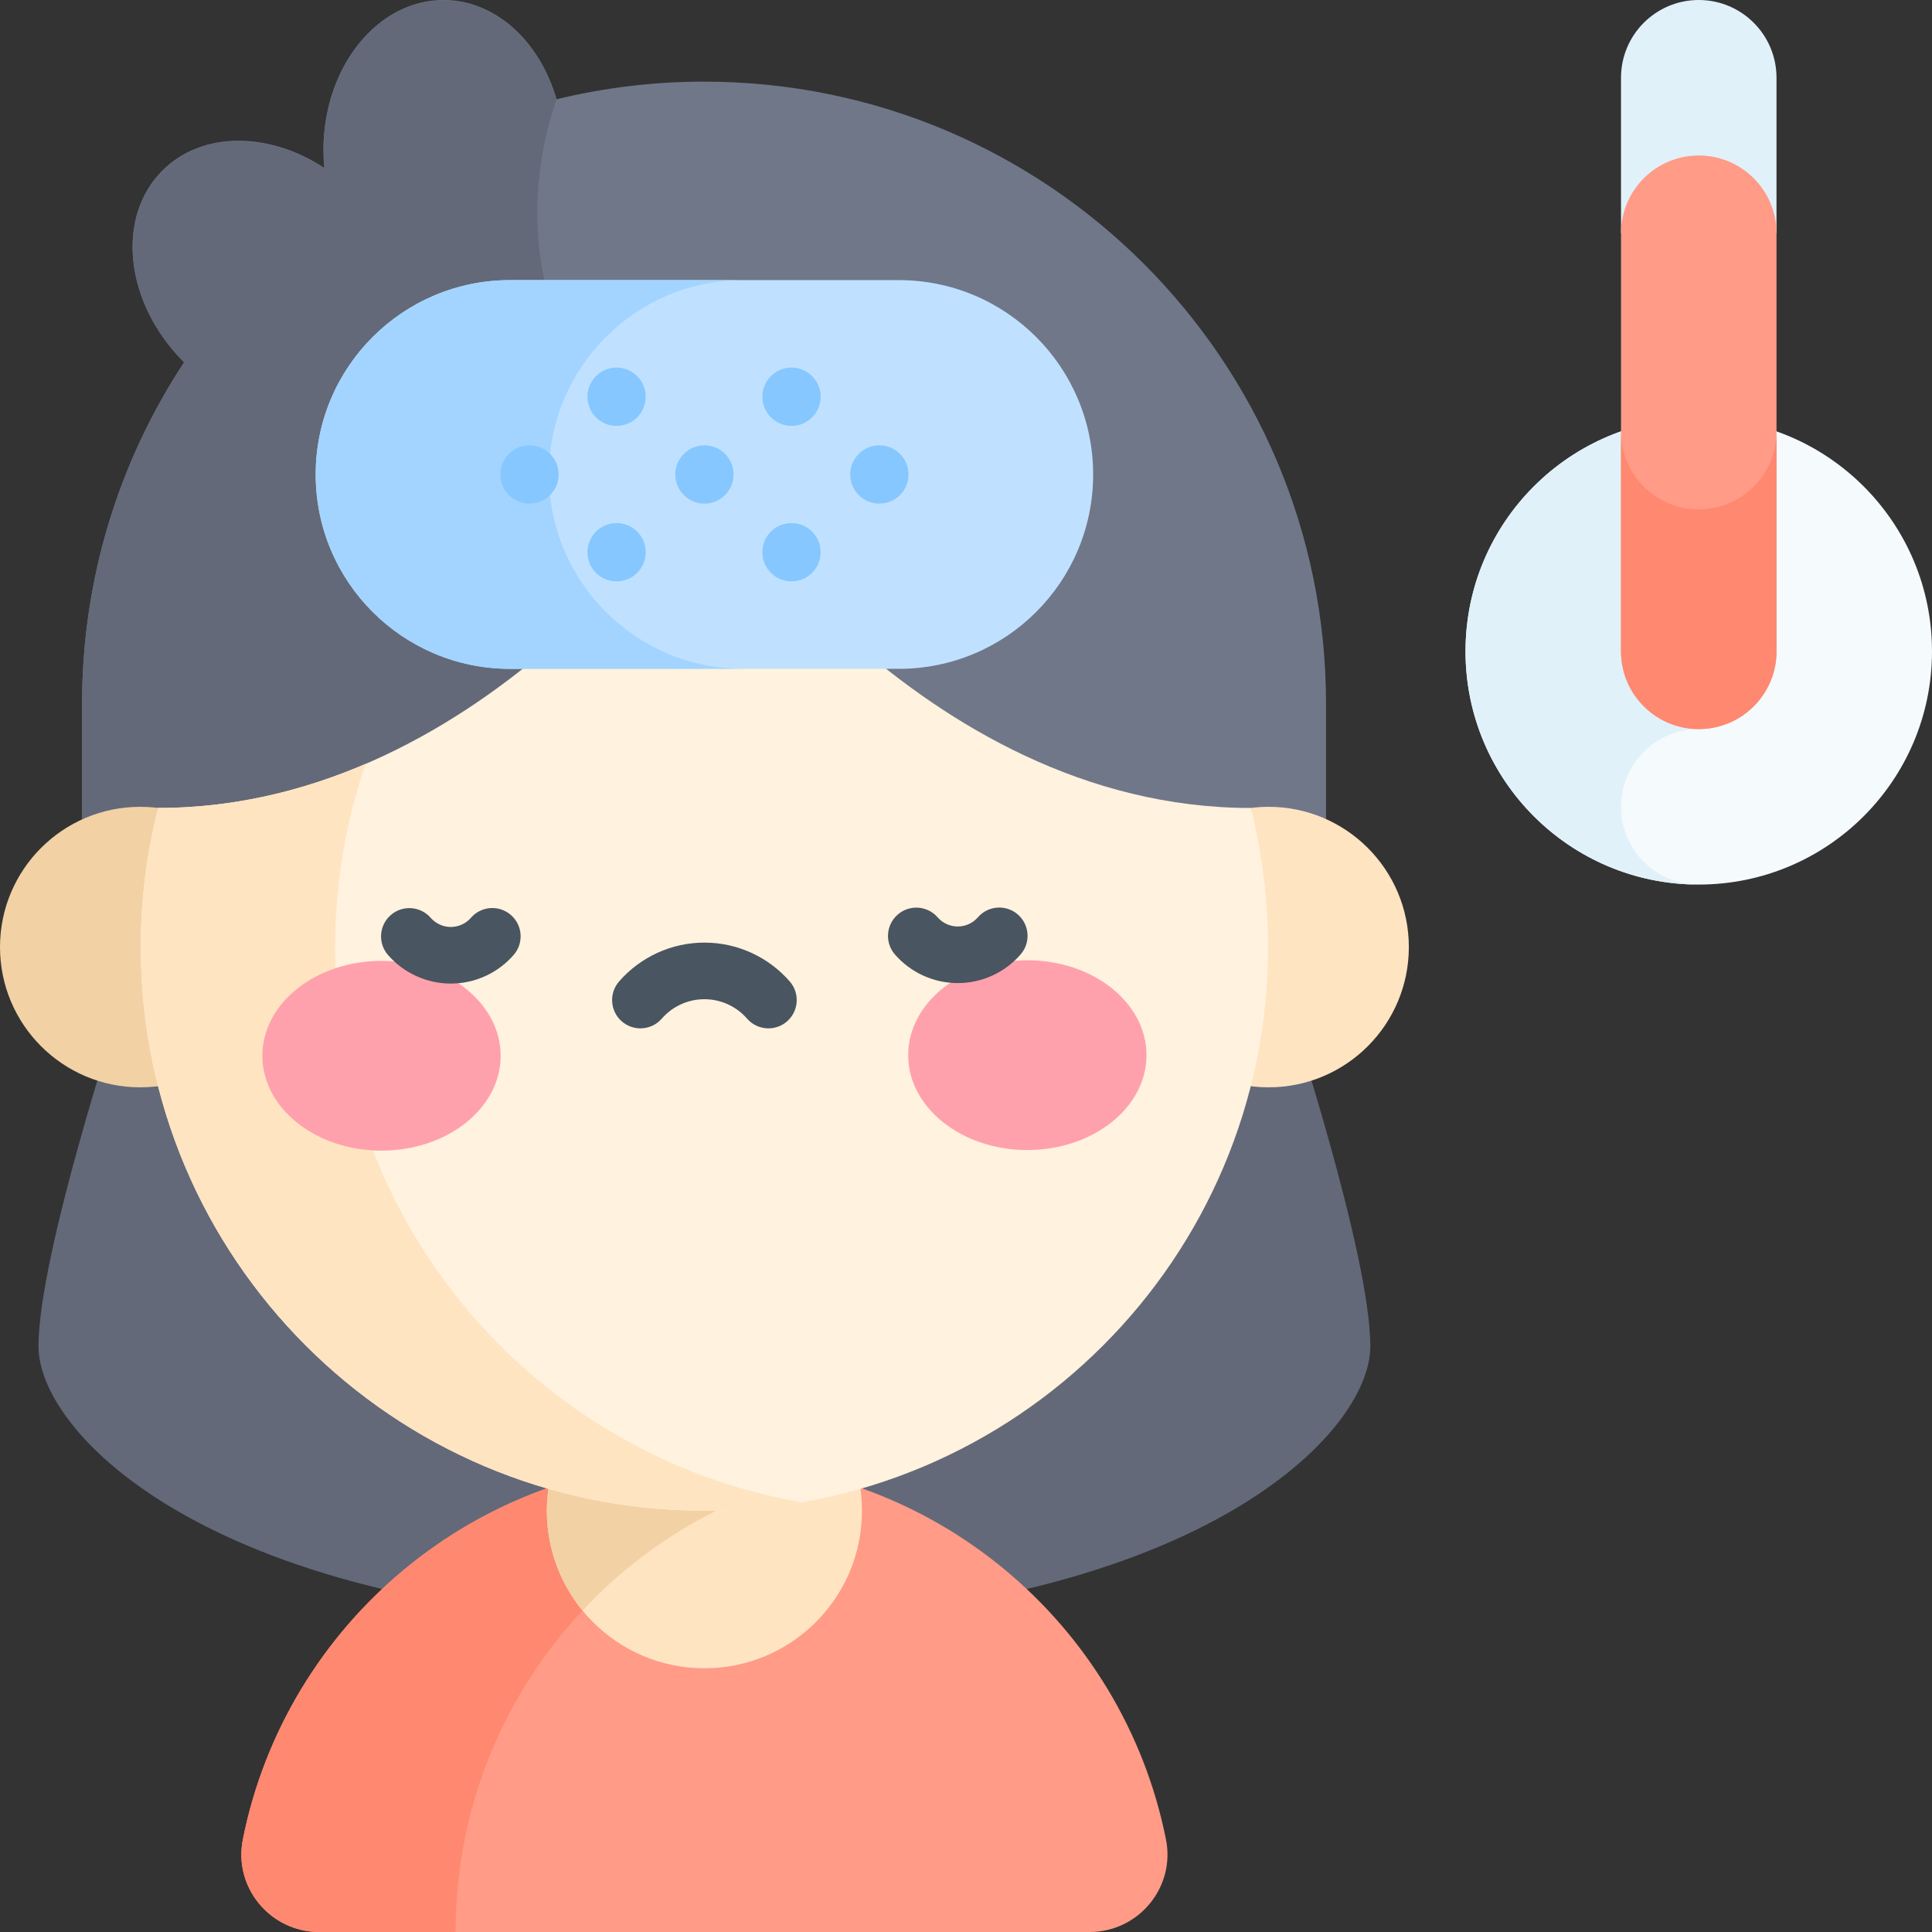
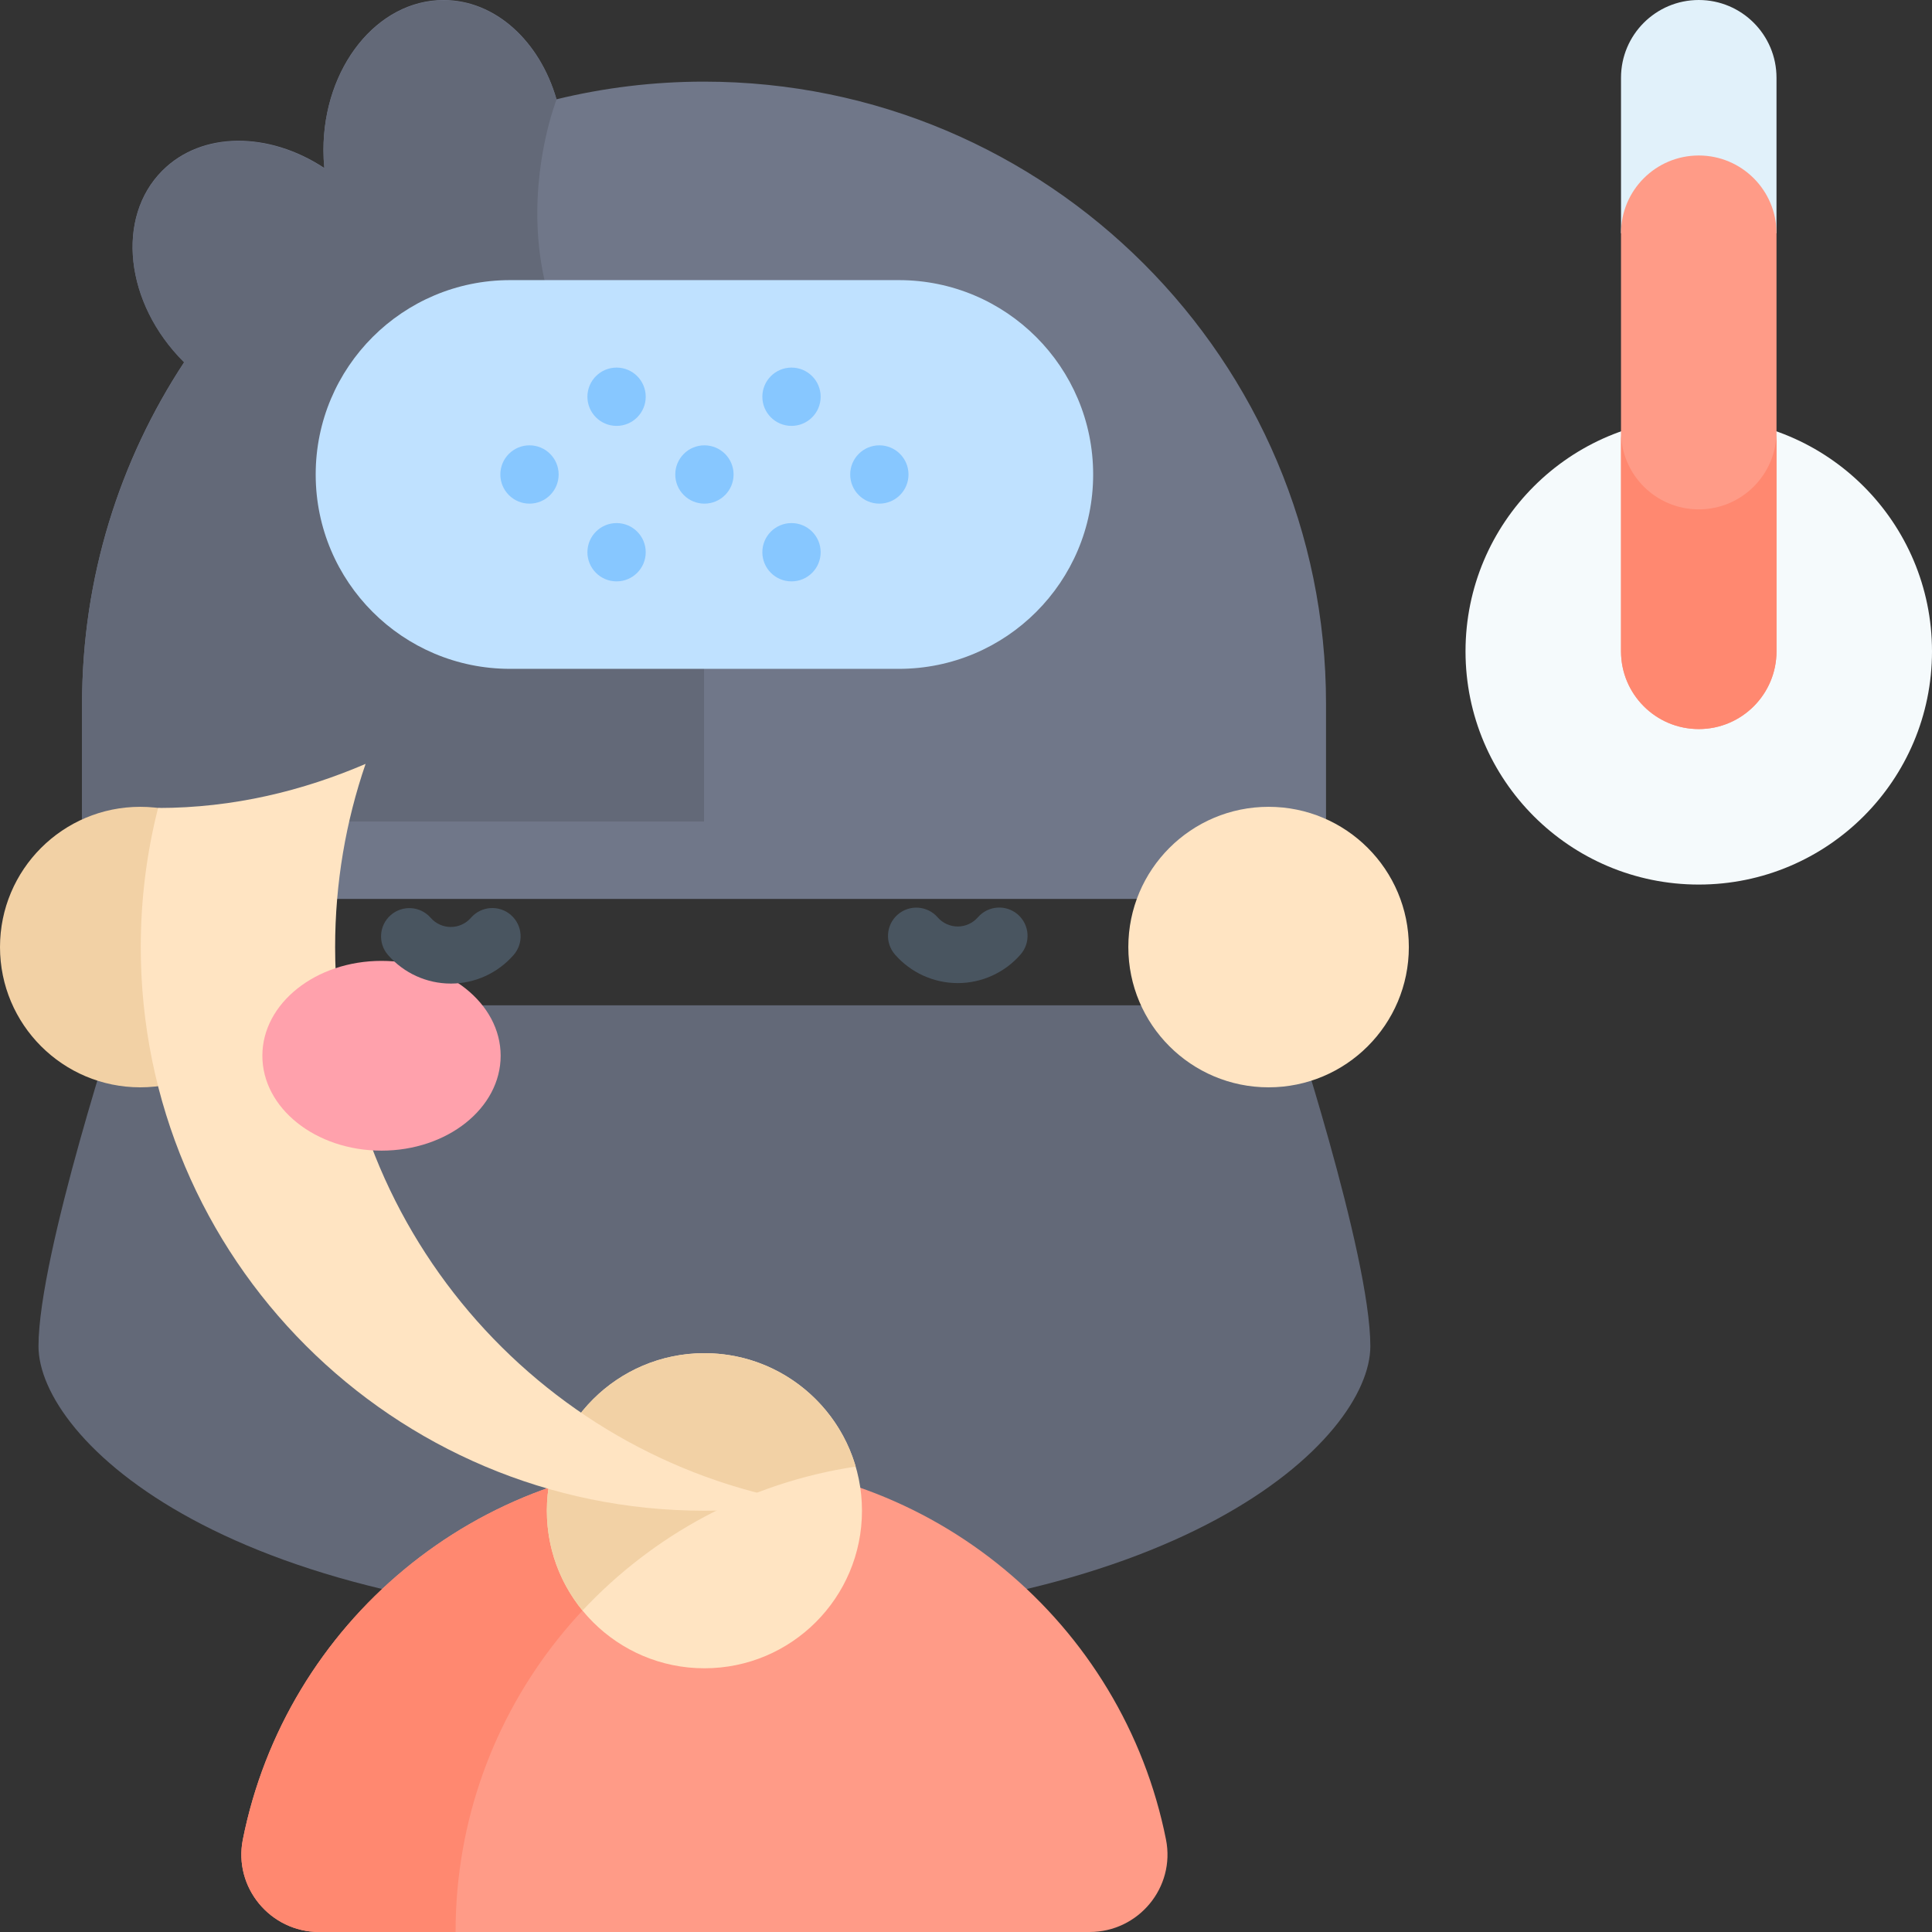
<svg xmlns="http://www.w3.org/2000/svg" id="Capa_1" enable-background="new 0 0 512 512" height="512" viewBox="0 0 512 512" width="512">
  <rect x="0" y="0" width="512" height="512" fill="#333333" stroke="none" />
  <g>
    <g>
      <path d="m341.305 266.423h-309.252s-21.852 65.876-21.852 90.337 49.822 73.384 176.477 73.384c126.656 0 176.477-48.923 176.477-73.384.001-24.461-21.85-90.337-21.85-90.337z" fill="#636978" />
    </g>
    <g>
      <path d="m186.581 21.634c-13.472 0-26.561 1.628-39.095 4.677-4.412-15.339-16.154-26.311-29.95-26.311-17.573 0-31.819 17.8-31.819 39.756 0 1.613.086 3.2.235 4.763-14.631-9.657-32.425-9.82-42.92.675-12.426 12.426-9.913 35.086 5.613 50.612.054.054.111.104.166.158-17.099 25.978-27.059 57.073-27.059 90.499v51.762h329.658v-51.762c-.001-91.033-73.797-164.829-164.829-164.829z" fill="#707789" />
    </g>
    <g>
      <path d="m186.577 125.842c-64.987-34.112-39.091-99.432-39.091-99.432-4.412-15.339-16.153-26.311-29.949-26.311-17.573 0-31.819 17.8-31.819 39.756 0 1.613.086 3.2.235 4.763-14.631-9.657-32.425-9.82-42.92.675-12.426 12.426-9.913 35.086 5.612 50.612.054.054.111.104.165.158-17.099 25.978-27.059 57.073-27.059 90.499v31.158h164.826z" fill="#636978" />
    </g>
    <g>
      <path d="m308.999 487.489c-11.388-57.149-61.825-100.219-122.322-100.219s-110.934 43.069-122.322 100.219c-2.529 12.696 7.29 24.511 20.236 24.511h204.173c12.945 0 22.765-11.815 20.235-24.511z" fill="#ff9b87" />
    </g>
    <g>
      <path d="m216.077 390.761c-9.427-2.278-19.271-3.491-29.398-3.491-60.497 0-110.934 43.069-122.322 100.219-2.53 12.696 7.29 24.511 20.236 24.511h36.14c-.001-58.763 40.639-108.027 95.344-121.239z" fill="#ff8870" />
    </g>
    <g>
      <g>
        <circle cx="186.679" cy="400.358" fill="#ffe4c2" r="41.754" />
      </g>
      <g>
        <path d="m226.761 388.666c-5.058-17.367-21.083-30.062-40.083-30.062-23.06 0-41.754 18.694-41.754 41.754 0 10.037 3.544 19.245 9.446 26.447 18.738-20.025 43.995-33.87 72.391-38.139z" fill="#f2d1a5" />
      </g>
    </g>
    <g>
      <circle cx="336.188" cy="250.984" fill="#ffe4c2" r="37.17" />
    </g>
    <g>
      <circle cx="37.17" cy="250.984" fill="#f2d1a5" r="37.17" />
    </g>
    <g>
-       <path d="m331.467 214.123c-88.009 0-144.788-88.38-144.788-88.38s-56.779 88.38-144.788 88.38h-.001c-2.992 11.79-4.587 24.138-4.587 36.858 0 82.498 66.878 149.376 149.376 149.376s149.376-66.878 149.376-149.376c0-12.72-1.595-25.068-4.588-36.858z" fill="#fff2de" />
-     </g>
+       </g>
    <g>
      <path d="m88.813 250.981c0-16.995 2.844-33.324 8.073-48.545-16.51 7.088-34.938 11.686-54.995 11.687-2.992 11.79-4.587 24.138-4.587 36.858 0 82.498 66.878 149.376 149.376 149.376 8.783 0 17.387-.765 25.755-2.219-70.224-12.205-123.622-73.442-123.622-147.157z" fill="#ffe4c2" />
    </g>
    <g>
      <path d="m238.188 177.252h-103.018c-28.448 0-51.509-23.061-51.509-51.509 0-28.448 23.061-51.509 51.509-51.509h103.018c28.448 0 51.509 23.061 51.509 51.509 0 28.448-23.061 51.509-51.509 51.509z" fill="#bfe1ff" />
    </g>
    <g>
-       <path d="m145.472 125.743c0-28.448 23.061-51.509 51.509-51.509h-61.811c-28.448 0-51.509 23.061-51.509 51.509 0 28.448 23.061 51.509 51.509 51.509h61.811c-28.448 0-51.509-23.061-51.509-51.509z" fill="#a3d4ff" />
-     </g>
+       </g>
    <g>
      <g>
        <g>
          <ellipse cx="101.104" cy="279.787" fill="#ffa1ac" rx="31.575" ry="25.145" />
        </g>
        <g>
-           <ellipse cx="272.254" cy="279.626" fill="#ffa1ac" rx="31.576" ry="25.145" />
-         </g>
+           </g>
      </g>
      <g>
        <path d="m119.47 260.656c-6.376 0-12.438-2.757-16.636-7.565-2.725-3.12-2.404-7.857.716-10.582 3.121-2.723 7.858-2.402 10.583.717 1.349 1.545 3.293 2.431 5.335 2.431h.006c2.043-.002 3.989-.892 5.336-2.441 2.718-3.126 7.456-3.455 10.581-.737s3.456 7.455.738 10.581c-4.193 4.821-10.258 7.591-16.64 7.598-.006-.002-.013-.002-.019-.002z" fill="#495560" />
      </g>
      <g>
        <path d="m253.813 260.529c-6.374 0-12.436-2.757-16.634-7.565-2.725-3.12-2.404-7.857.716-10.582 3.121-2.724 7.858-2.403 10.583.717 1.349 1.545 3.294 2.431 5.336 2.431h.006c2.043-.002 3.989-.892 5.336-2.44 2.719-3.127 7.457-3.454 10.581-.737 3.125 2.719 3.455 7.456.736 10.581-4.194 4.822-10.26 7.591-16.64 7.597-.006-.002-.013-.002-.02-.002z" fill="#495560" />
      </g>
      <g>
-         <path d="m203.643 272.526c-2.093 0-4.174-.871-5.657-2.572-2.854-3.275-6.976-5.154-11.307-5.154-4.332 0-8.453 1.879-11.307 5.154-2.723 3.121-7.46 3.446-10.582.727-3.123-2.722-3.448-7.459-.727-10.582 5.704-6.545 13.947-10.299 22.616-10.299 8.668 0 16.912 3.754 22.615 10.299 2.721 3.123 2.396 7.86-.727 10.582-1.421 1.238-3.176 1.845-4.924 1.845z" fill="#495560" />
-       </g>
+         </g>
    </g>
    <g>
      <circle cx="450.189" cy="172.607" fill="#f5fafc" r="61.811" />
    </g>
    <g>
-       <path d="m429.585 213.814c0-11.379 9.225-20.604 20.604-20.604v-82.414c-34.137 0-61.811 27.674-61.811 61.811s27.674 61.811 61.811 61.811c-11.379 0-20.604-9.225-20.604-20.604z" fill="#e1f1fa" />
-     </g>
+       </g>
    <g>
      <path d="m450.189 0c-11.379 0-20.604 9.225-20.604 20.604v41.207h41.207v-41.207c.001-11.379-9.224-20.604-20.603-20.604z" fill="#e1f1fa" />
    </g>
    <g>
      <path d="m450.189 41.207c-11.379 0-20.604 9.225-20.604 20.604v110.796c0 11.379 9.225 20.604 20.604 20.604 11.379 0 20.604-9.225 20.604-20.604v-110.796c0-11.379-9.225-20.604-20.604-20.604z" fill="#ff9b87" />
    </g>
    <g>
      <path d="m450.189 134.987c-11.379 0-20.604-9.225-20.604-20.604v58.224c0 11.379 9.225 20.604 20.604 20.604s20.604-9.225 20.604-20.604v-58.224c0 11.379-9.225 20.604-20.604 20.604z" fill="#ff8870" />
    </g>
    <g>
      <g>
        <circle cx="186.679" cy="125.743" fill="#87c7ff" r="7.726" />
      </g>
      <g>
        <circle cx="233.037" cy="125.743" fill="#87c7ff" r="7.726" />
      </g>
      <g>
        <circle cx="140.321" cy="125.743" fill="#87c7ff" r="7.726" />
      </g>
      <g>
        <circle cx="209.756" cy="105.14" fill="#87c7ff" r="7.726" />
      </g>
      <g>
        <circle cx="163.398" cy="105.14" fill="#87c7ff" r="7.726" />
      </g>
      <g>
        <circle cx="209.756" cy="146.347" fill="#87c7ff" r="7.726" />
      </g>
      <g>
        <circle cx="163.398" cy="146.347" fill="#87c7ff" r="7.726" />
      </g>
    </g>
  </g>
</svg>